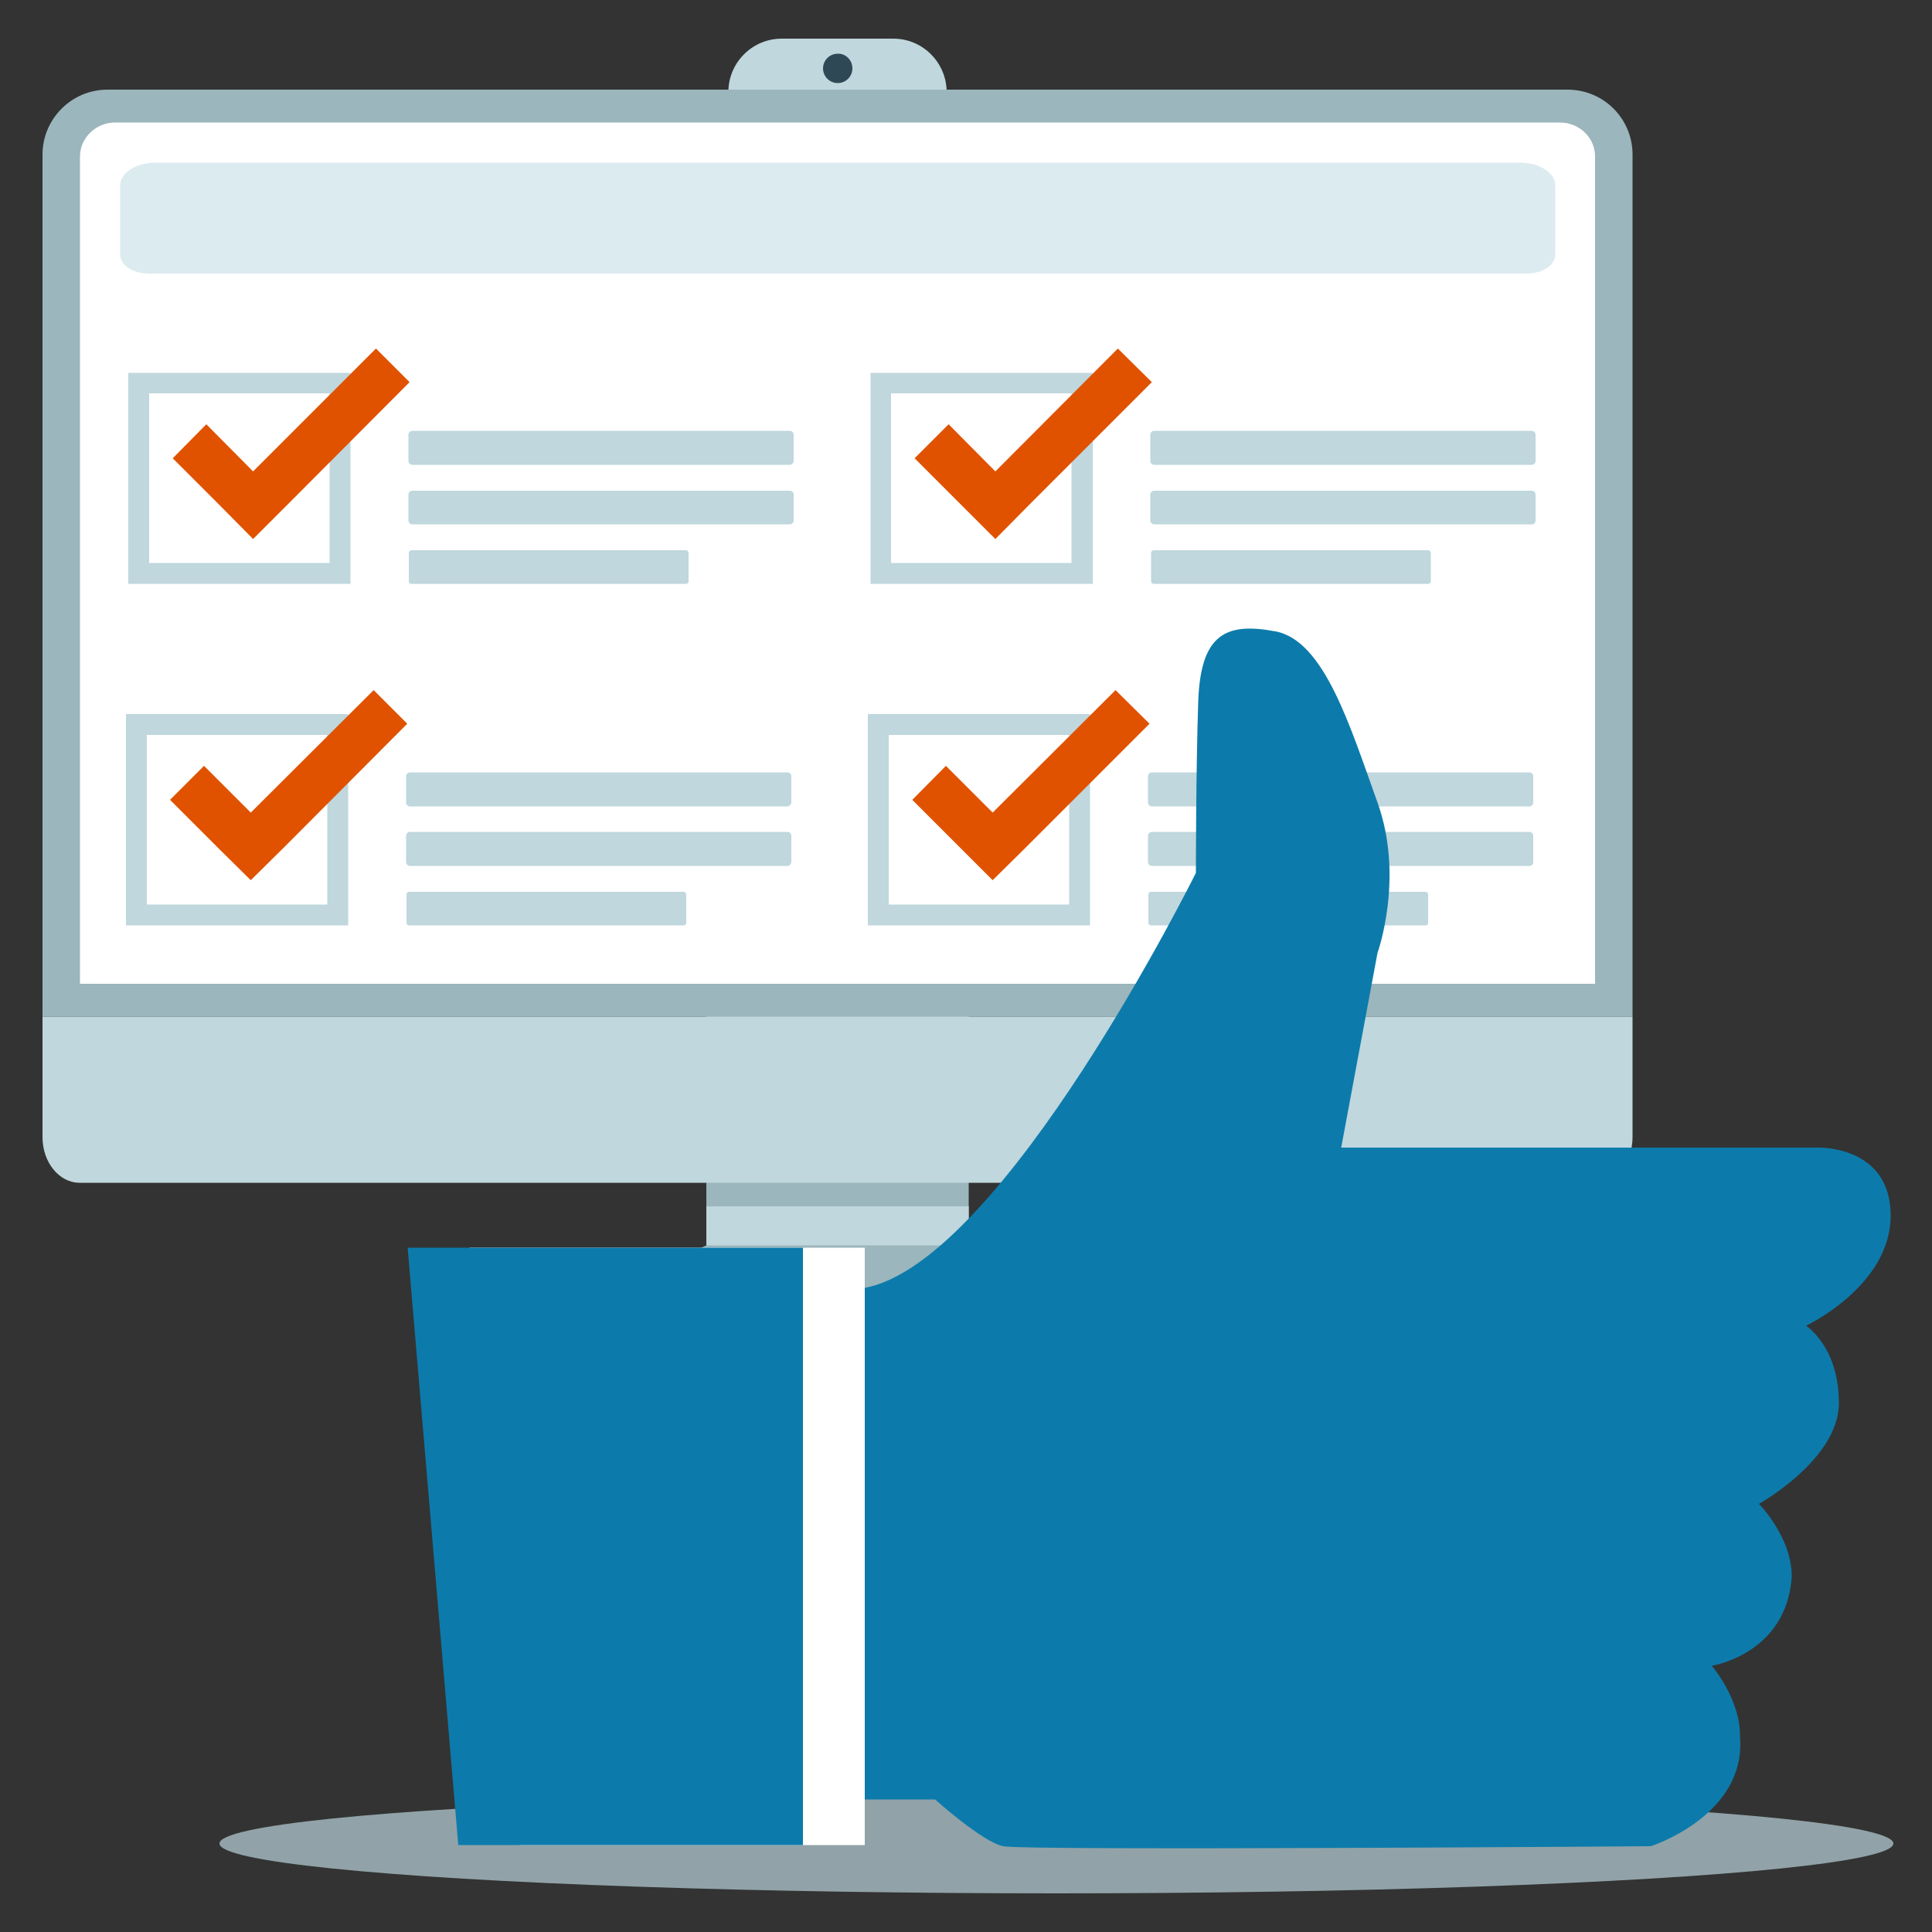
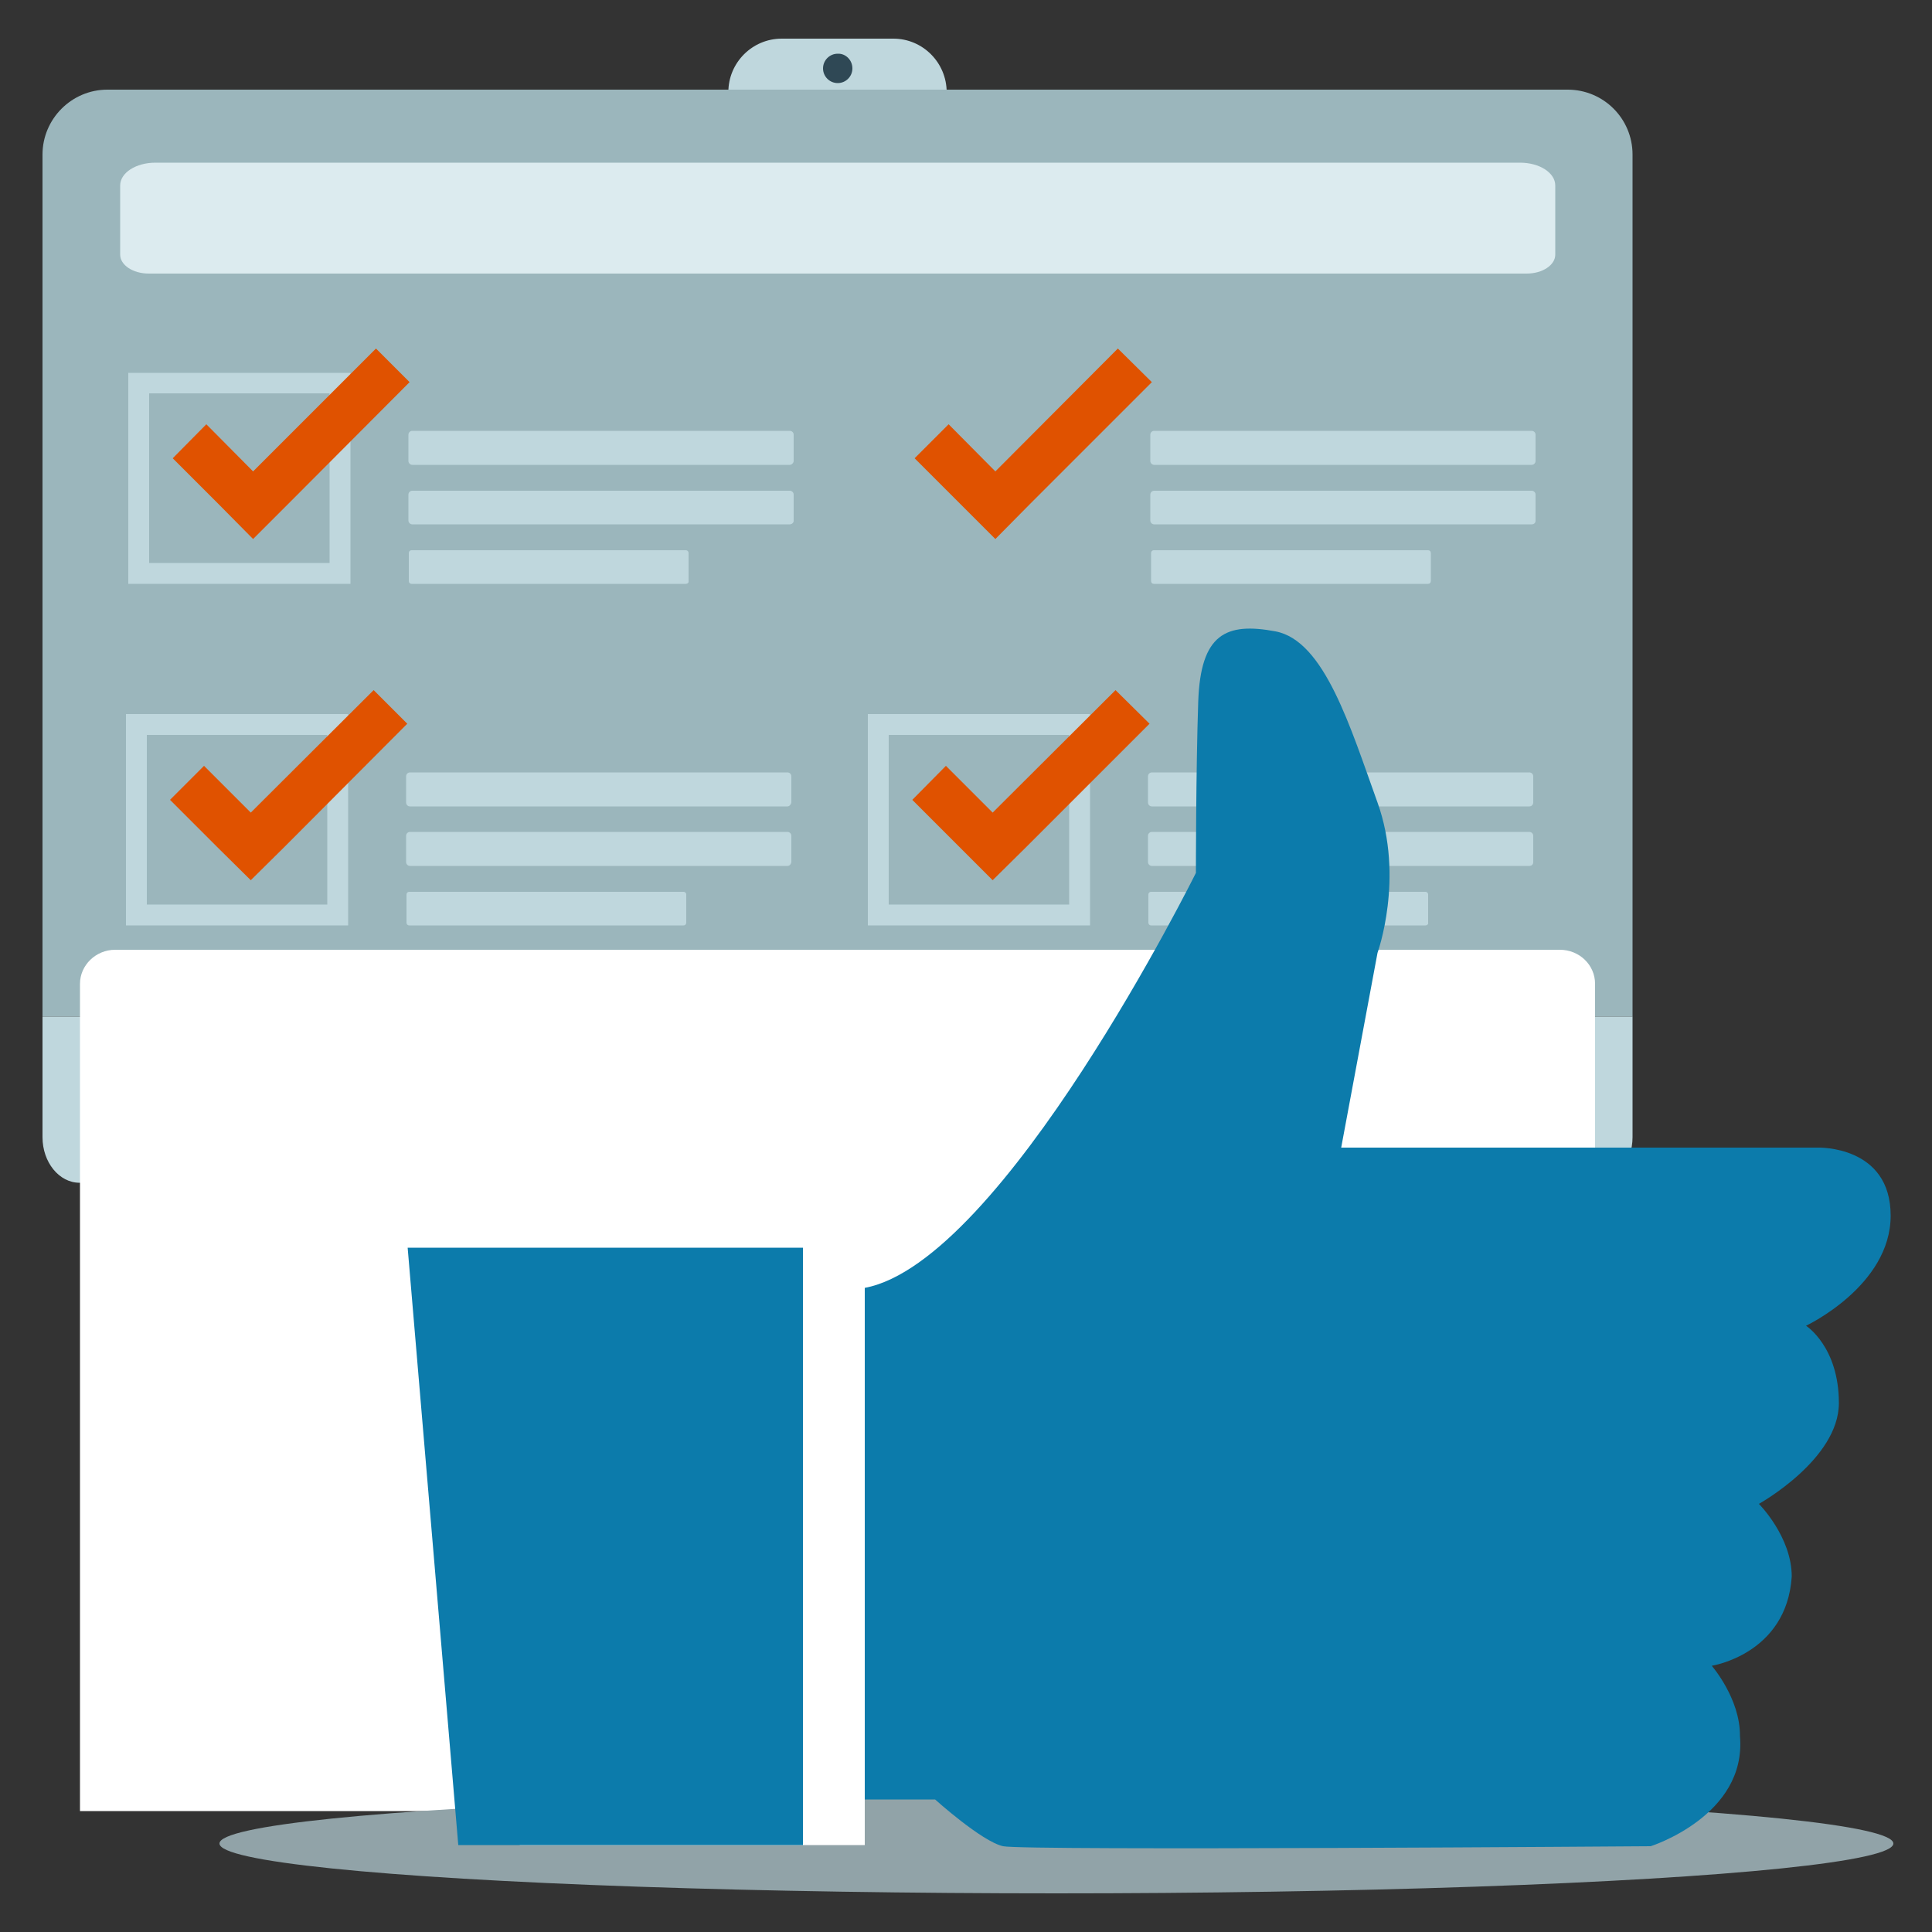
<svg xmlns="http://www.w3.org/2000/svg" version="1.1" x="0px" y="0px" viewBox="0 0 500 500" style="enable-background:new 0 0 500 500;" xml:space="preserve">
  <rect x="0" y="0" width="500" height="500" fill="#333333" stroke="none" />
  <style type="text/css">
	.st0{fill:#BFD7DD;}
	.st1{fill:#9BB6BC;}
	.st2{fill:#2F4855;}
	.st3{fill:#FFFFFF;}
	.st4{fill:#DCEBEF;}
	.st5{fill:#E05200;}
	.st6{fill:#91A3A8;}
	.st7{fill:#0C7BAB;}
</style>
  <g id="Background_Complete">
</g>
  <g id="Desk">
    <g>
      <g>
        <path class="st0" d="M231.2,10h-28.9c-7.6,0-13.8,6.2-13.8,13.8V25c0,7.6,6.2,13.8,13.8,13.8h28.9c7.6,0,13.8-6.2,13.8-13.8v-1.1     C245,16.2,238.8,10,231.2,10z" />
        <polygon class="st1" points="182.6,322.4 138.9,342.5 138.9,347 294.6,347 294.6,342.5 250.5,322.4    " />
        <rect x="182.8" y="236" class="st1" width="67.9" height="86.4" />
        <path class="st1" d="M422.5,263.1V40c0-9.3-7.5-16.8-16.8-16.8H27.8C18.5,23.2,11,30.8,11,40v223.1H422.5z" />
-         <rect x="138.9" y="342.5" class="st0" width="155.8" height="4.5" />
-         <rect x="182.8" y="312.2" class="st0" width="67.9" height="10.1" />
        <path class="st0" d="M11,263.1v31.2c0,6.5,4.3,11.8,9.6,11.8h392.3c5.3,0,9.6-5.3,9.6-11.8v-31.2H11z" />
        <path class="st2" d="M220.6,17.7c0,2.1-1.7,3.8-3.8,3.8c-2.1,0-3.8-1.7-3.8-3.8c0-2.1,1.7-3.8,3.8-3.8     C218.8,13.8,220.6,15.5,220.6,17.7z" />
-         <path class="st3" d="M412.8,254.6V40.5c0-4.9-4.1-8.8-9.1-8.8H29.8c-5,0-9.1,4-9.1,8.8v214.1H412.8z" />
+         <path class="st3" d="M412.8,254.6c0-4.9-4.1-8.8-9.1-8.8H29.8c-5,0-9.1,4-9.1,8.8v214.1H412.8z" />
        <path class="st4" d="M395.1,70.8c4.1,0,7.4-2.2,7.4-4.9V48c0-3.3-4.1-5.9-9.1-5.9H40.2c-5,0-9.1,2.6-9.1,5.9v17.9     c0,2.7,3.3,4.9,7.4,4.9H395.1z" />
      </g>
      <g>
        <g>
          <path class="st0" d="M90.7,151.1H33.2V96.5h57.5V151.1z M38.6,145.7h46.7v-43.9H38.6V145.7z" />
        </g>
        <g>
          <path class="st0" d="M204.4,120.3h-97.7c-0.5,0-1-0.4-1-1v-6.8c0-0.5,0.4-1,1-1h97.7c0.5,0,1,0.4,1,1v6.8      C205.4,119.8,204.9,120.3,204.4,120.3z" />
          <path class="st0" d="M204.4,135.7h-97.7c-0.5,0-1-0.4-1-1V128c0-0.5,0.4-1,1-1h97.7c0.5,0,1,0.4,1,1v6.8      C205.4,135.3,204.9,135.7,204.4,135.7z" />
          <path class="st0" d="M177.5,151.1h-71c-0.4,0-0.7-0.3-0.7-0.7v-7.3c0-0.4,0.3-0.7,0.7-0.7h71c0.4,0,0.7,0.3,0.7,0.7v7.3      C178.3,150.8,177.9,151.1,177.5,151.1z" />
        </g>
        <polygon class="st5" points="65.5,122 97.3,90.2 106,98.9 74.3,130.7 65.5,139.5 56.8,130.7 44.7,118.6 53.4,109.8    " />
      </g>
      <g>
        <g>
-           <path class="st0" d="M282.8,151.1h-57.5V96.5h57.5V151.1z M230.6,145.7h46.7v-43.9h-46.7V145.7z" />
-         </g>
+           </g>
        <g>
          <path class="st0" d="M396.4,120.3h-97.7c-0.5,0-1-0.4-1-1v-6.8c0-0.5,0.4-1,1-1h97.7c0.5,0,1,0.4,1,1v6.8      C397.4,119.8,397,120.3,396.4,120.3z" />
          <path class="st0" d="M396.4,135.7h-97.7c-0.5,0-1-0.4-1-1V128c0-0.5,0.4-1,1-1h97.7c0.5,0,1,0.4,1,1v6.8      C397.4,135.3,397,135.7,396.4,135.7z" />
          <path class="st0" d="M369.6,151.1h-71c-0.4,0-0.7-0.3-0.7-0.7v-7.3c0-0.4,0.3-0.7,0.7-0.7h71c0.4,0,0.7,0.3,0.7,0.7v7.3      C370.3,150.8,370,151.1,369.6,151.1z" />
        </g>
        <polygon class="st5" points="257.6,122 289.3,90.2 298.1,98.9 266.3,130.7 257.6,139.5 248.8,130.7 236.7,118.6 245.5,109.8         " />
      </g>
      <g>
        <g>
          <path class="st0" d="M90.1,239.5H32.6v-54.7h57.5V239.5z M38,234.1h46.7v-43.9H38V234.1z" />
        </g>
        <g>
          <path class="st0" d="M203.8,208.7h-97.7c-0.5,0-1-0.4-1-1v-6.8c0-0.5,0.4-1,1-1h97.7c0.5,0,1,0.4,1,1v6.8      C204.7,208.2,204.3,208.7,203.8,208.7z" />
          <path class="st0" d="M203.8,224.1h-97.7c-0.5,0-1-0.4-1-1v-6.8c0-0.5,0.4-1,1-1h97.7c0.5,0,1,0.4,1,1v6.8      C204.7,223.7,204.3,224.1,203.8,224.1z" />
          <path class="st0" d="M176.9,239.5h-71c-0.4,0-0.7-0.3-0.7-0.7v-7.3c0-0.4,0.3-0.7,0.7-0.7h71c0.4,0,0.7,0.3,0.7,0.7v7.3      C177.6,239.2,177.3,239.5,176.9,239.5z" />
        </g>
        <polygon class="st5" points="64.9,210.3 96.7,178.6 105.4,187.3 73.7,219.1 64.9,227.8 56.1,219.1 44,207 52.8,198.2    " />
      </g>
      <g>
        <g>
          <path class="st0" d="M282.1,239.5h-57.5v-54.7h57.5V239.5z M230,234.1h46.7v-43.9H230V234.1z" />
        </g>
        <g>
          <path class="st0" d="M395.8,208.7h-97.7c-0.5,0-1-0.4-1-1v-6.8c0-0.5,0.4-1,1-1h97.7c0.5,0,1,0.4,1,1v6.8      C396.8,208.2,396.4,208.7,395.8,208.7z" />
          <path class="st0" d="M395.8,224.1h-97.7c-0.5,0-1-0.4-1-1v-6.8c0-0.5,0.4-1,1-1h97.7c0.5,0,1,0.4,1,1v6.8      C396.8,223.7,396.4,224.1,395.8,224.1z" />
          <path class="st0" d="M368.9,239.5h-71c-0.4,0-0.7-0.3-0.7-0.7v-7.3c0-0.4,0.3-0.7,0.7-0.7h71c0.4,0,0.7,0.3,0.7,0.7v7.3      C369.7,239.2,369.3,239.5,368.9,239.5z" />
        </g>
        <polygon class="st5" points="256.9,210.3 288.7,178.6 297.5,187.3 265.7,219.1 256.9,227.8 248.2,219.1 236.1,207 244.8,198.2         " />
      </g>
    </g>
  </g>
  <g id="Layer_3">
    <g>
      <ellipse class="st6" cx="273.4" cy="477.1" rx="216.6" ry="12.9" />
      <polygon class="st3" points="121.5,322.9 134.5,477.5 223.8,477.5 223.8,322.9   " />
      <polygon class="st7" points="105.5,322.9 118.6,477.5 207.8,477.5 207.8,322.9   " />
      <path class="st7" d="M223.8,333.3v132.4H242c0,0,12.1,10.9,17.6,12.1c5.5,1.2,167.6,0,167.6,0s24.9-7.9,23.1-28.5    c0.1-9.7-7.3-18.2-7.3-18.2s19.4-3,20.7-23.1c0-10.3-8.5-18.8-8.5-18.8s20.7-11.5,20.7-26.1c0-14.6-8.5-20-8.5-20    s21.9-10.3,21.9-28.5c0-18.2-18.8-17.6-18.8-17.6H347.1l9.4-50.4c0,0,7-19.4,0-38.9c-7-19.4-13.7-41.9-26.4-44.3    c-12.8-2.4-19.4,0.6-20,18.2s-0.6,44.3-0.6,44.3S259.6,326.6,223.8,333.3z" />
    </g>
  </g>
</svg>